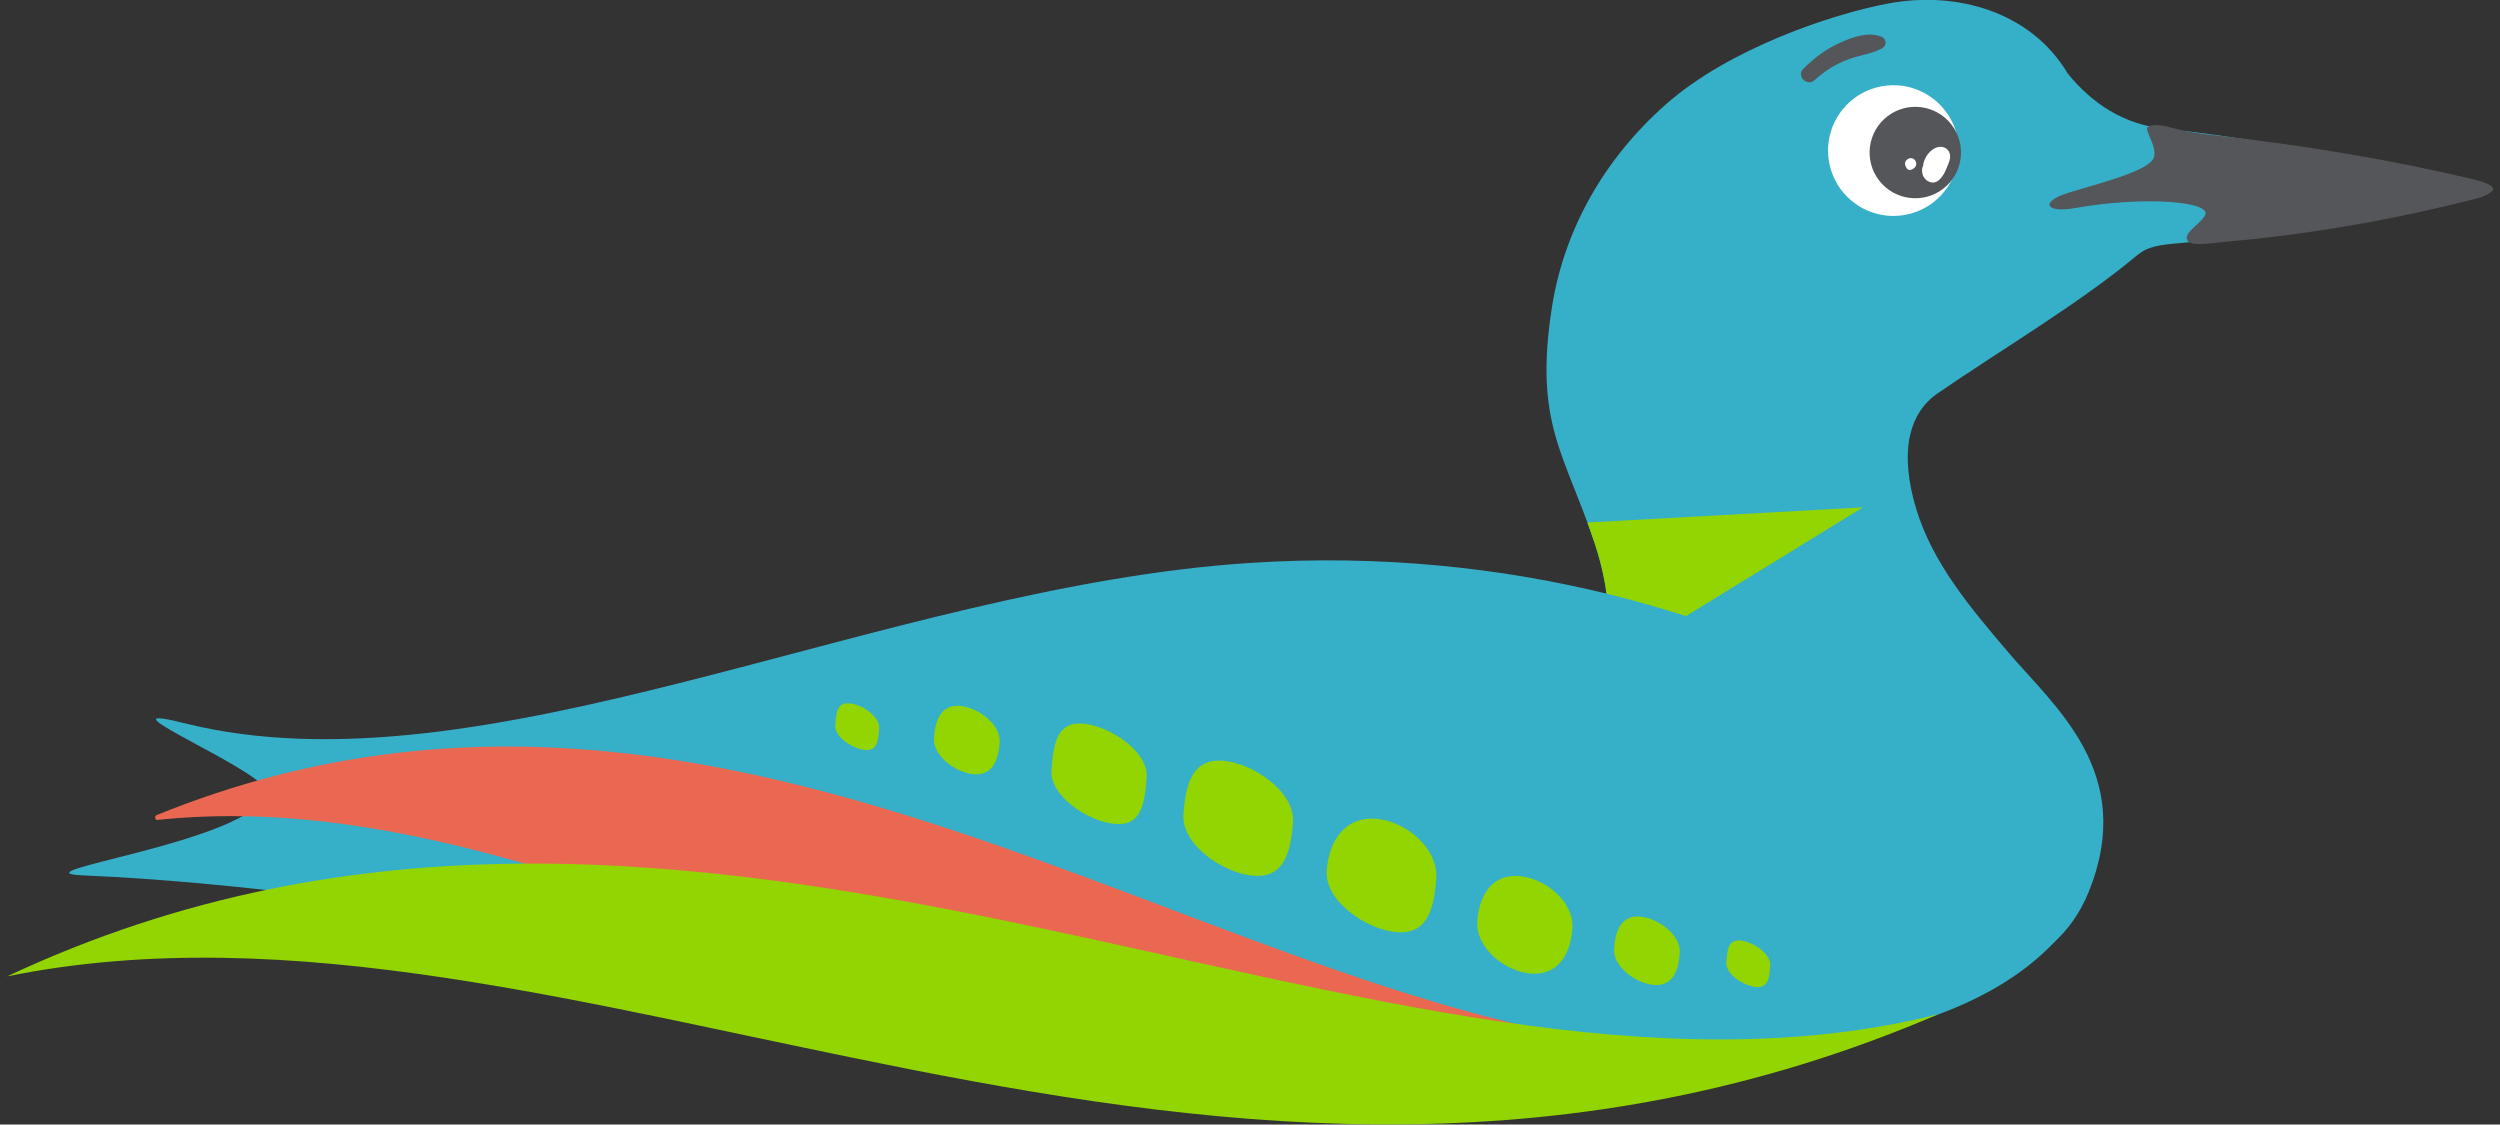
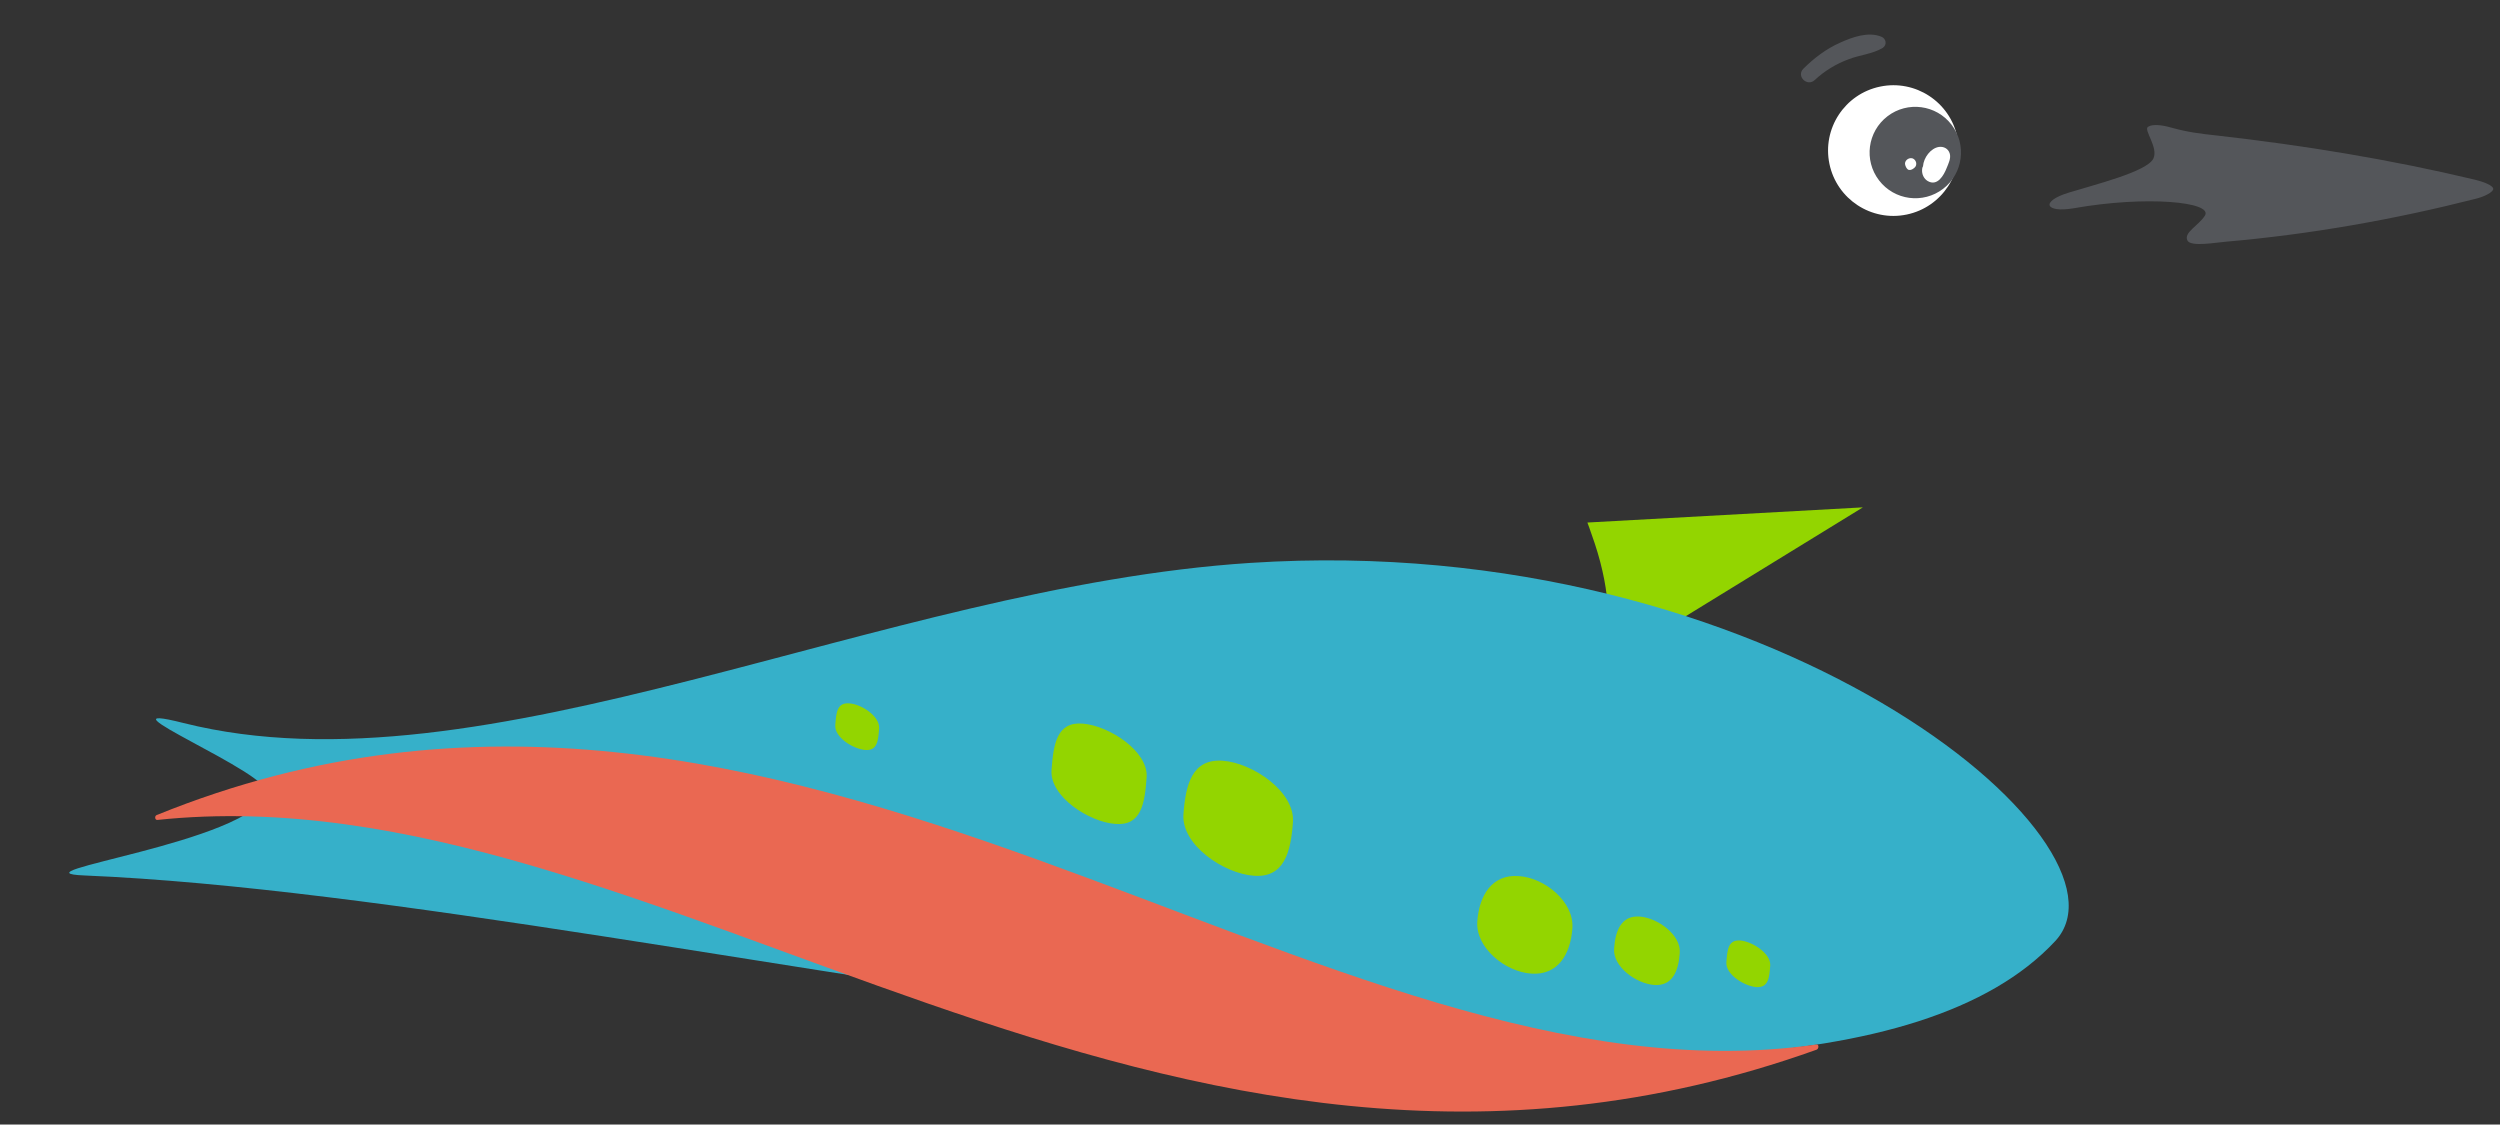
<svg xmlns="http://www.w3.org/2000/svg" xmlns:xlink="http://www.w3.org/1999/xlink" version="1.0" id="Layer_1" x="0px" y="0px" viewBox="0 0 815 366.6" enable-background="new 0 0 815 366.6" xml:space="preserve">
  <rect x="0" y="0" width="815" height="366.6" fill="#333333" stroke="none" />
  <g>
-     <path fill-rule="evenodd" clip-rule="evenodd" fill="#36B0C9" d="M790.8,58.6c-25.8-7.8-54.6-13.4-86.6-16.8   c-11.7-1.6-21.7-7.5-30.1-17.8c-12-20.2-36.2-27-58.3-22.9c-18.4,3.4-52.1,14.7-72.7,32.9C522.7,52,510,75,506,99.7   c-6.1,38.4,4.1,48,13.9,77.5c21.6,65.5-43.7,76.7-39,83.6c5.6,8.2,28,33.3,36.2,39.4c20.3-0.5,41.1,8.3,42.5,9.5   c6.2,0.5,99.2,35.4,121.3-18.9c15.8-39-11.3-60.5-26.5-78.5c-11.9-14-24.5-28.8-29.8-46.7c-2.5-8.3-3.5-16.7-1.9-23.8   c1.3-5.6,4.2-10.4,9.3-13.8c19.8-13.6,45.5-28.9,63.5-43.8c1.9-1.6,3.3-2.7,5.8-3.5c1.8-0.6,4.2-1,7.7-1.3   c26.9-2.3,54.3-7.9,82.1-16.6c1.7-0.5,2.4-1.3,2.4-2C793.4,59.9,792.5,59.1,790.8,58.6z" />
    <g>
      <g>
        <defs>
          <path id="SVGID_1_" d="M790.8,58.6c-25.8-7.8-54.6-13.4-86.6-16.8c-11.7-1.6-21.7-7.5-30.1-17.8c-12-20.2-36.2-27-58.3-22.9      c-18.4,3.4-52.1,14.7-72.7,32.9C522.7,52,510,75,506,99.7c-6.1,38.4,4.1,48,13.9,77.5c21.6,65.5-43.7,76.7-39,83.6      c5.6,8.2,28,33.3,36.2,39.4c20.3-0.5,41.1,8.3,42.5,9.5c6.2,0.5,99.2,35.4,121.3-18.9c15.8-39-11.3-60.5-26.5-78.5      c-11.9-14-24.5-28.8-29.8-46.7c-2.5-8.3-3.5-16.7-1.9-23.8c1.3-5.6,4.2-10.4,9.3-13.8c19.8-13.6,45.5-28.9,63.5-43.8      c1.9-1.6,3.3-2.7,5.8-3.5c1.8-0.6,4.2-1,7.7-1.3c26.9-2.3,54.3-7.9,82.1-16.6c1.7-0.5,2.4-1.3,2.4-2      C793.4,59.9,792.5,59.1,790.8,58.6z" />
        </defs>
        <clipPath id="SVGID_2_">
          <use xlink:href="#SVGID_1_" overflow="visible" />
        </clipPath>
        <polygon clip-path="url(#SVGID_2_)" fill-rule="evenodd" clip-rule="evenodd" fill="#93D500" points="530.8,212.4 503.8,171.1      607.3,165.4    " />
      </g>
    </g>
    <g>
      <g>
        <path fill="#36B0C9" d="M27.5,285.4c-25.1-1,53.7-10.6,59.5-26.7c2.3-6.3-58.4-30.9-27.2-23c98,24.6,227.2-44.4,347.9-52.2     c169.4-11,291.8,91.6,262.3,123.3C583.2,400,219.2,293.4,27.5,285.4z" />
      </g>
      <g>
        <path fill="#EA6852" d="M51.3,267.3c163.3-17.2,326.2,151.8,540.9,74.9c0.8-0.3,0.8-1.8,0-1.7c-162.2,23.4-334-158.9-541.1-74.8     C50.3,266,50.5,267.4,51.3,267.3z" />
      </g>
      <g>
-         <path fill="#93D500" d="M2.3,318.3C187,280.8,394.2,432.8,632,330.6C449.8,376.5,230.3,211.3,2.3,318.3z" />
-       </g>
+         </g>
      <g>
        <g>
-           <path fill="#93D500" d="M468.2,286.4c-0.7,9.9-2.9,18.2-12.7,17.5c-9.9-0.7-23.7-10.2-23-20c0.7-9.9,6.1-17.7,15.9-17      C458.3,267.6,468.9,276.6,468.2,286.4z" />
-         </g>
+           </g>
        <g>
          <path fill="#93D500" d="M421.5,268c-0.7,9.9-2.9,18.2-12.7,17.5c-9.9-0.7-23.7-10.1-23-20s2.9-18.2,12.8-17.5      C408.4,248.7,422.2,258.1,421.5,268z" />
        </g>
        <g>
          <path fill="#93D500" d="M512.6,302.6c-0.6,8.6-4.8,15.4-13.4,14.8s-18.2-8.5-17.6-17s4.8-15.4,13.4-14.8      C503.6,286.1,513.2,294,512.6,302.6z" />
        </g>
        <g>
          <path fill="#93D500" d="M373.8,253.4c-0.6,8.5-1.7,15.9-10.2,15.2c-8.5-0.6-21.4-8.9-20.8-17.5c0.6-8.5,1.7-15.9,10.2-15.2      C361.6,236.6,374.4,244.9,373.8,253.4z" />
        </g>
        <g>
          <path fill="#93D500" d="M547.6,310.7c-0.4,5.9-2.4,10.8-8.3,10.4c-5.9-0.4-13.6-6-13.1-11.9c0.4-5.9,2.4-10.8,8.3-10.4      C540.4,299.2,548.1,304.8,547.6,310.7z" />
        </g>
        <g>
-           <path fill="#93D500" d="M325.9,242c-0.4,5.9-2.4,10.8-8.3,10.4s-13.6-6-13.1-11.9c0.4-5.9,2.4-10.8,8.3-10.4      C318.7,230.5,326.3,236.1,325.9,242z" />
-         </g>
+           </g>
        <g>
          <path fill="#93D500" d="M577.1,314.7c-0.3,3.9-0.5,7.3-4.5,7.1c-3.9-0.3-10.1-4.1-9.8-8.1c0.3-3.9,0.5-7.4,4.5-7.1      C571.2,306.9,577.3,310.8,577.1,314.7z" />
        </g>
        <g>
          <path fill="#93D500" d="M286.6,237.4c-0.3,3.9-0.5,7.4-4.5,7.1c-3.9-0.3-10.1-4.1-9.8-8.1c0.3-3.9,0.5-7.4,4.5-7.1      C280.7,229.5,286.8,233.4,286.6,237.4z" />
        </g>
      </g>
    </g>
    <path fill-rule="evenodd" clip-rule="evenodd" fill="#54565A" d="M708.2,41.7c-2-0.6-6.2-1.6-8-0.3c-1.4,1,3.5,6.7,1.8,10.3   c-2.1,4.3-19.2,8.5-27.6,11.1c-4.6,1.4-6.6,3.1-6.2,4.2c0.4,1.1,3.1,1.7,7.8,0.9c23.6-4.2,45.6-2.1,42.8,2.4   c-2.1,3.3-7,5.5-5.7,8.1c1.1,2.2,9.6,0.6,12.5,0.4c27.6-2.4,54.7-7.2,81.5-14c2.8-0.7,5.6-2.1,5.7-3.2c0-1.1-3-2.3-5.9-3   c-27.6-6.6-55.8-11.2-84-14.4C717.3,43.6,713.3,43.1,708.2,41.7L708.2,41.7z" />
    <g>
      <ellipse transform="matrix(0.979 -0.204 0.204 0.979 3.034 127.123)" fill="#FFFFFF" cx="617.2" cy="48.9" rx="21.3" ry="21.3" />
      <ellipse transform="matrix(0.794 -0.608 0.608 0.794 98.135 389.724)" fill="#54565A" cx="624.5" cy="50" rx="14.9" ry="14.9" />
      <path fill="#FFFFFF" d="M628.4,59c-1.3-0.8-1.9-2.3-1.8-3.7c0-0.4,0.1-0.8,0.3-1.1c0.2-2.8,2.5-5.9,5.2-6.3c1.5-0.2,3,0.5,3.5,2.1    s-0.4,3.3-1,4.8C633.7,57.1,631.6,60.9,628.4,59z" />
      <path fill="#FFFFFF" d="M622.3,55.4c-0.7-0.2-1-1-1.2-1.6c-0.4-1.3,1-2.5,2.3-2.2c1.3,0.4,1.8,2.2,0.7,3.1    C623.6,55.1,623.1,55.5,622.3,55.4z" />
    </g>
    <path fill="#54565A" d="M613.4,12c-4.3-1.8-9.5,0.1-13.5,1.9c-4.5,2-8.5,5-12,8.5c-2.4,2.4,1.2,6,3.7,3.7c3.2-3,7-5.3,11.1-6.8   c3.6-1.4,7.8-1.7,11.1-3.7C615.3,14.5,614.8,12.6,613.4,12z" />
  </g>
</svg>